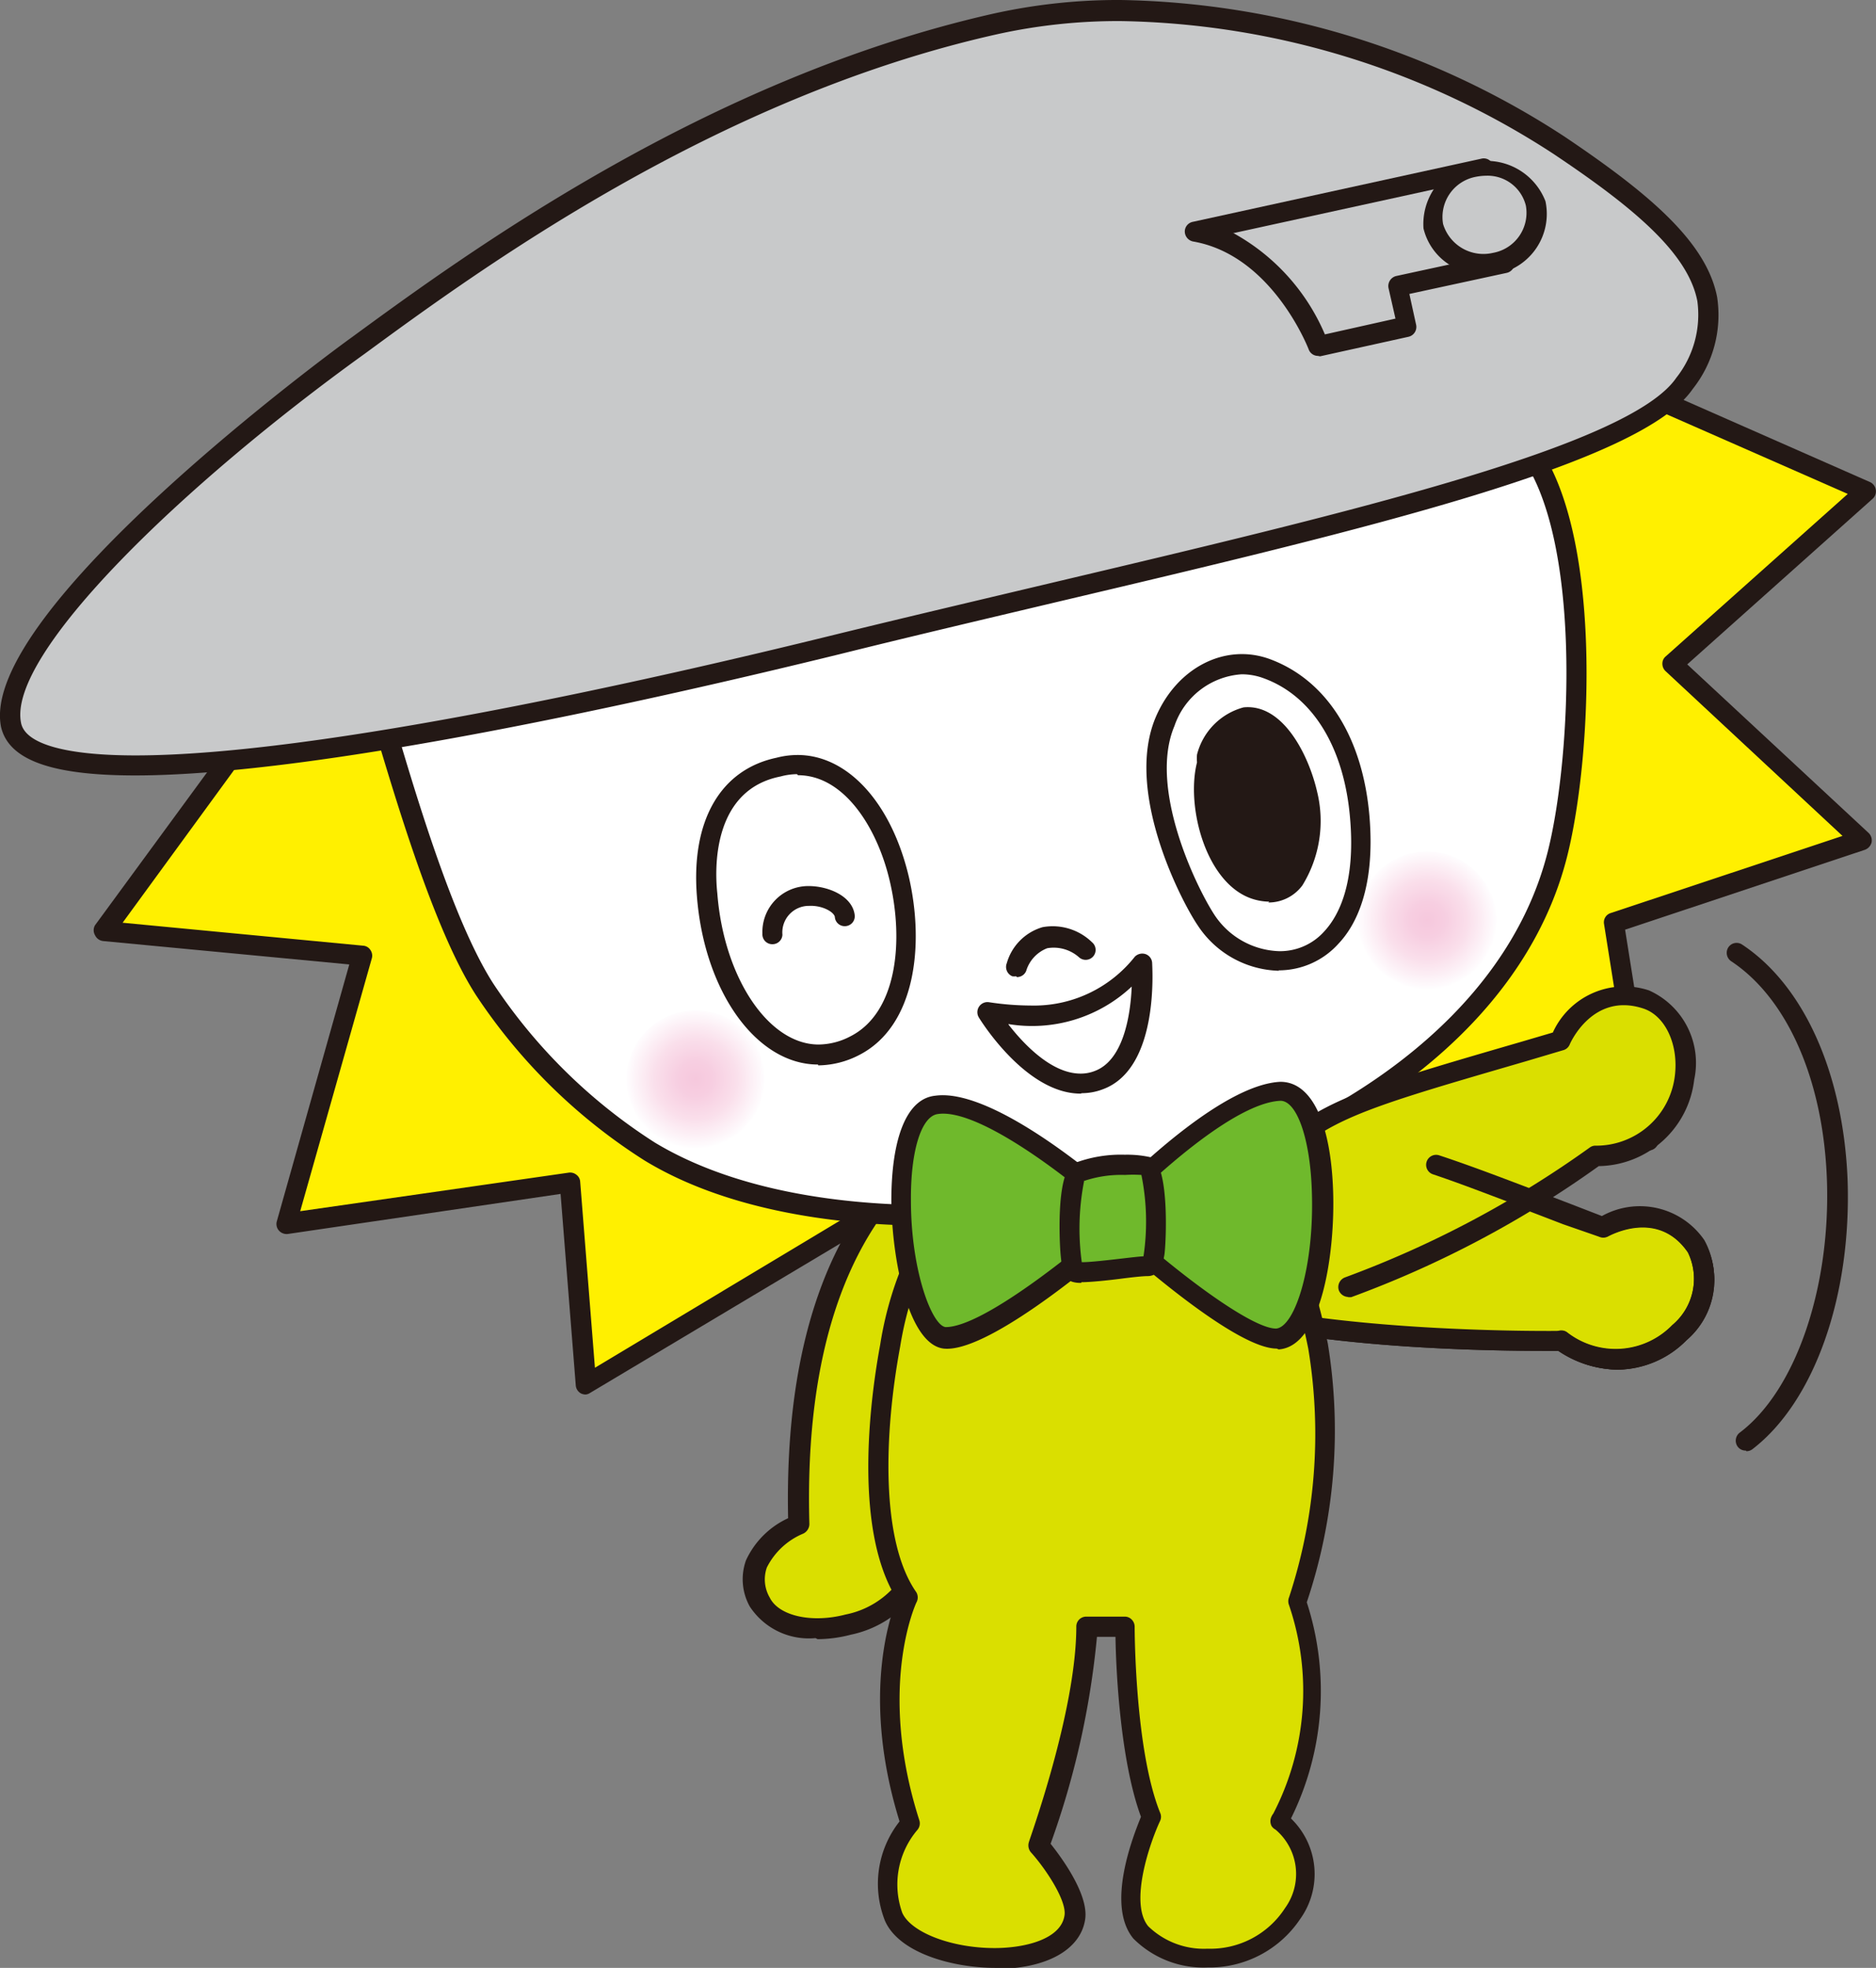
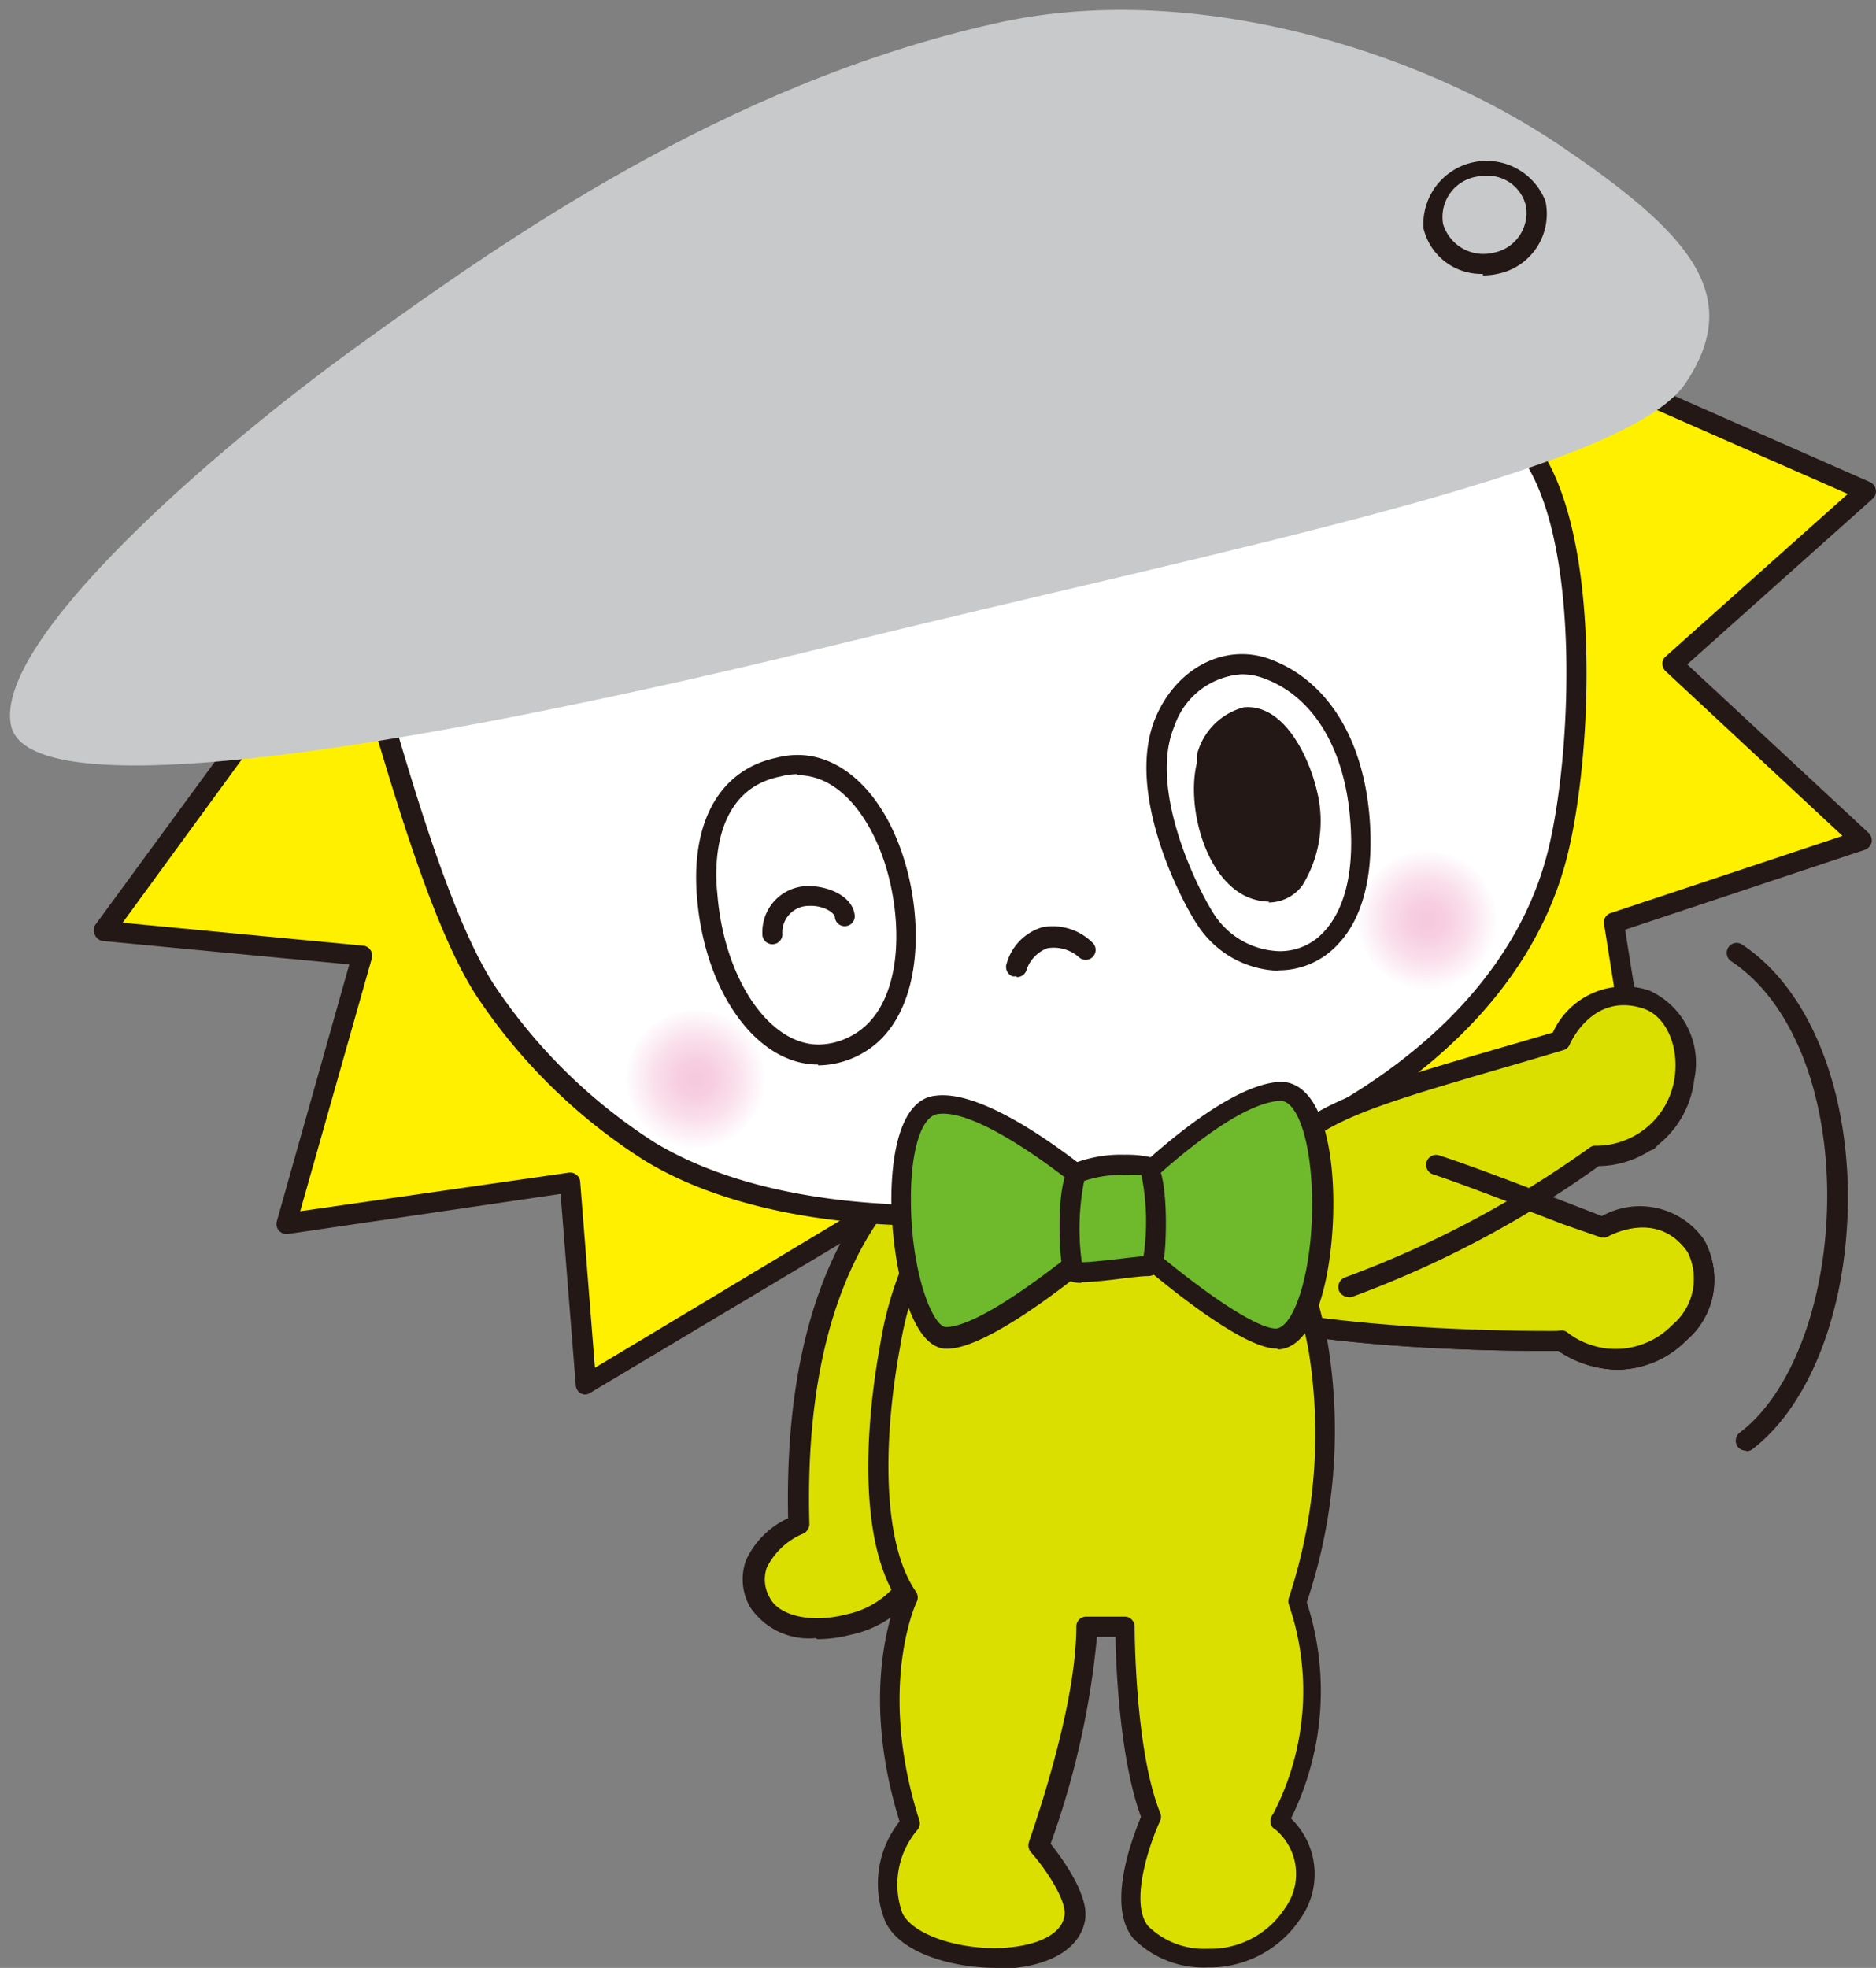
<svg xmlns="http://www.w3.org/2000/svg" xmlns:xlink="http://www.w3.org/1999/xlink" width="89.05" height="93.39" viewBox="0 0 89.05 93.39">
  <rect x="0" y="0" width="89.05" height="93.39" fill="#808080" stroke="none" />
  <defs>
    <style>.cls-1{isolation:isolate;}.cls-2{fill:#fff000;}.cls-3{fill:#231815;}.cls-4{fill:#dadf00;}.cls-5{fill:#fff;}.cls-6,.cls-7{mix-blend-mode:multiply;}.cls-6{fill:url(#radial-gradient);}.cls-7{fill:url(#radial-gradient-2);}.cls-8{fill:#c8c9ca;}.cls-9{fill:#6fb92c;}</style>
    <radialGradient id="radial-gradient" cx="915.14" cy="72.09" r="3.32" gradientTransform="translate(-880.37 142.94) rotate(-10.24)" gradientUnits="userSpaceOnUse">
      <stop offset="0" stop-color="#f6c8dd" />
      <stop offset="0.25" stop-color="#f7cee1" />
      <stop offset="0.58" stop-color="#fadfeb" />
      <stop offset="0.96" stop-color="#fefbfd" />
      <stop offset="1" stop-color="#fff" />
    </radialGradient>
    <radialGradient id="radial-gradient-2" cx="950.66" cy="70.84" r="3.32" xlink:href="#radial-gradient" />
  </defs>
  <g class="cls-1">
    <g id="レイヤー_2" data-name="レイヤー 2">
      <g id="text">
        <polyline class="cls-2" points="15.37 29.88 4.95 44.19 17.19 45.35 13.6 58.09 27.04 56.12 27.8 65.71 44.16 55.89" />
        <path class="cls-3" d="M27.8,66.18a.54.54,0,0,1-.22-.05.48.48,0,0,1-.25-.39l-.72-9.08-12.94,1.9a.49.49,0,0,1-.43-.16.47.47,0,0,1-.1-.44l3.44-12.19L4.9,44.66a.48.48,0,0,1-.39-.28.47.47,0,0,1,0-.47L15,29.6a.47.47,0,0,1,.66-.1.48.48,0,0,1,.11.66L5.82,43.79l11.42,1.09a.44.44,0,0,1,.34.2.47.47,0,0,1,.07.4l-3.4,12L27,55.65a.47.47,0,0,1,.36.1.44.44,0,0,1,.18.33l.7,8.83,15.71-9.43a.48.48,0,1,1,.48.82L28,66.11a.42.42,0,0,1-.24.07Z" />
        <path class="cls-4" d="M44.68,62.05c-2.07,4.36-.8,10.26-.8,10.26.23,5.07-6.65,6.13-7.87,3.72s1.83-3.7,1.83-3.7c-.44-15.86,7.73-19.76,12.52-20.28" />
        <path class="cls-3" d="M38.71,77.74a3.35,3.35,0,0,1-3.12-1.5,2.66,2.66,0,0,1-.18-2.19,4.08,4.08,0,0,1,2-2c-.37-17.64,9.81-20.12,13-20.46a.47.47,0,0,1,.1.94c-3,.32-12.57,2.69-12.09,19.8a.51.51,0,0,1-.29.45,3.39,3.39,0,0,0-1.73,1.61,1.71,1.71,0,0,0,.14,1.43c.43.87,2,1.22,3.6.8a4.18,4.18,0,0,0,3.37-4.27c0-.17-1.27-6,.84-10.5a.49.49,0,0,1,.64-.22.48.48,0,0,1,.22.63c-2,4.17-.78,9.91-.76,10a5.11,5.11,0,0,1-4.07,5.32,6.29,6.29,0,0,1-1.57.21Z" />
        <polyline class="cls-2" points="70.97 15.57 88.57 23.32 79.38 31.52 88.37 39.89 76.61 43.8 78.25 54.13 56.64 53.1" />
        <path class="cls-3" d="M78.25,54.6h0l-21.61-1a.48.48,0,0,1,.05-1l21,1-1.55-9.75a.46.46,0,0,1,.32-.52l11-3.66-8.4-7.82a.48.48,0,0,1-.15-.36.44.44,0,0,1,.16-.34l8.64-7.71L70.78,16a.46.46,0,0,1-.24-.62.48.48,0,0,1,.63-.25l17.6,7.75a.48.48,0,0,1,.27.36.47.47,0,0,1-.15.43l-8.8,7.86,8.61,8a.49.49,0,0,1,.14.45.51.51,0,0,1-.32.35L77.14,44.12l1.58,9.93a.47.47,0,0,1-.11.39.48.48,0,0,1-.36.16Z" />
        <path class="cls-4" d="M59.59,55.34c4.71-1.75,5.83-1.11,16.49,3,0,0,2.75-1.57,4.44.89s-2.14,7.34-6.41,4.46c0,0-11.26.23-17.48-1.86" />
        <path class="cls-3" d="M76.77,65a5.15,5.15,0,0,1-2.8-.89c-1.4,0-11.57.09-17.49-1.89a.47.47,0,0,1-.3-.6.48.48,0,0,1,.6-.3c6.08,2,17.21,1.84,17.32,1.84a.36.36,0,0,1,.28.08,3.75,3.75,0,0,0,5-.34,2.87,2.87,0,0,0,.74-3.46c-1.43-2.08-3.71-.8-3.81-.75a.49.49,0,0,1-.41,0L74.2,58.1c-9-3.46-10.16-3.9-14.44-2.32a.46.46,0,0,1-.61-.28.48.48,0,0,1,.28-.61c4.61-1.71,6-1.17,15.12,2.32l1.5.58a3.71,3.71,0,0,1,4.86,1.14,3.76,3.76,0,0,1-.85,4.67A4.65,4.65,0,0,1,76.77,65Z" />
        <path class="cls-4" d="M59.59,55.34c4.71-1.75,5.83-1.11,16.49,3,0,0,2.75-1.57,4.44.89s-2.14,7.34-6.41,4.46c0,0-11.26.23-17.48-1.86" />
        <path class="cls-3" d="M76.77,65a5.15,5.15,0,0,1-2.8-.89c-1.4,0-11.57.09-17.49-1.89a.47.47,0,0,1-.3-.6.48.48,0,0,1,.6-.3c6.08,2,17.21,1.84,17.32,1.84a.36.36,0,0,1,.28.08,3.75,3.75,0,0,0,5-.34,2.87,2.87,0,0,0,.74-3.46c-1.43-2.08-3.71-.8-3.81-.75a.49.49,0,0,1-.41,0L74.2,58.1c-9-3.46-10.16-3.9-14.44-2.32a.46.46,0,0,1-.61-.28.48.48,0,0,1,.28-.61c4.61-1.71,6-1.17,15.12,2.32l1.5.58a3.71,3.71,0,0,1,4.86,1.14,3.76,3.76,0,0,1-.85,4.67A4.65,4.65,0,0,1,76.77,65Z" />
        <path class="cls-4" d="M52.14,52.92c-4.23,0-8.85,4.47-9.87,10.91,0,.25-1.73,8.35.84,12,0,0-2,4.11.11,10.69A4.46,4.46,0,0,0,42.44,91c1,2.34,8.17,2.84,8.6,0,.19-1.21-1.71-3.42-1.71-3.42s2.27-6.23,2.27-10.4h1.83s-.06,5.9,1.24,9c0,0-1.8,3.91-.5,5.47s5.28,2,7.18-.83a3.3,3.3,0,0,0-.64-4.43A12.94,12.94,0,0,0,61.56,76a25,25,0,0,0,1-12.16C61.27,57.35,58.14,52.92,52.14,52.92Z" />
        <path class="cls-3" d="M47.25,93.39c-2,0-4.56-.69-5.24-2.23a4.77,4.77,0,0,1,.69-4.72c-1.77-5.7-.53-9.54-.13-10.55-2.18-3.46-1.16-10.09-.79-12.07,1-6.41,5.57-11.38,10.36-11.38,5.73,0,9.39,3.81,10.89,11.33a25.59,25.59,0,0,1-1,12.27,13.62,13.62,0,0,1-.75,10.26,3.66,3.66,0,0,1,.43,4.78,5.18,5.18,0,0,1-4.39,2.29A4.7,4.7,0,0,1,53.8,92c-1.32-1.59,0-4.89.36-5.78-1-2.71-1.19-7.09-1.21-8.54h-.88a39.94,39.94,0,0,1-2.2,9.82c.51.64,1.82,2.41,1.64,3.59-.22,1.45-1.85,2.35-4.26,2.35Zm4.89-40c-3.72,0-8.37,4-9.41,10.51-.76,4.08-.95,9.22.77,11.67a.49.49,0,0,1,0,.48s-1.89,4,.14,10.34a.48.48,0,0,1-.1.46,4,4,0,0,0-.71,3.93c.42.93,2.34,1.67,4.38,1.67,1.42,0,3.15-.41,3.32-1.55.11-.69-.87-2.19-1.6-3a.51.51,0,0,1-.09-.48c0-.06,2.25-6.19,2.25-10.23a.47.47,0,0,1,.47-.47h1.83a.45.45,0,0,1,.33.14.48.48,0,0,1,.14.34c0,.06,0,5.83,1.21,8.83a.46.46,0,0,1,0,.38c-.47,1-1.48,3.88-.57,5a3.79,3.79,0,0,0,2.82,1.07A4.22,4.22,0,0,0,61,90.55a2.76,2.76,0,0,0-.45-3.72.52.52,0,0,1-.19-.17.5.5,0,0,1,0-.46.57.57,0,0,1,.08-.13,12.65,12.65,0,0,0,.75-9.89.5.5,0,0,1,0-.38A24.78,24.78,0,0,0,62.1,64c-1.4-7-4.75-10.57-10-10.57Z" />
        <path class="cls-5" d="M17.81,32.9c1,3.33,3,10.68,5.2,14.06a26.17,26.17,0,0,0,7.83,7.71c6.61,4,17.48,3.58,25,1.48C64,53.85,72,48.45,74,40.48c1.16-4.71,1.59-15.2-1.46-19.18" />
        <path class="cls-3" d="M44.23,58.17c-5,0-10-.88-13.64-3.1a26.76,26.76,0,0,1-8-7.85c-2-3.1-3.82-9.33-4.92-13L17.36,33a.47.47,0,1,1,.9-.27l.34,1.13c1.08,3.67,2.89,9.82,4.81,12.81a25.9,25.9,0,0,0,7.67,7.55c6.47,3.91,17.28,3.49,24.58,1.44s15.82-7.15,17.83-15.33c1.11-4.49,1.61-14.89-1.38-18.79a.47.47,0,0,1,.09-.66.48.48,0,0,1,.67.09c3.21,4.19,2.72,14.81,1.54,19.59-2.11,8.57-10.93,13.89-18.49,16a44.31,44.31,0,0,1-11.69,1.56Z" />
        <path class="cls-3" d="M48.23,46.33a.57.57,0,0,1-.18,0,.48.48,0,0,1-.26-.62A2.49,2.49,0,0,1,49.49,44a2.68,2.68,0,0,1,2.35.72.47.47,0,1,1-.61.72A1.81,1.81,0,0,0,49.71,45a1.67,1.67,0,0,0-1,1.08.47.47,0,0,1-.44.29Z" />
-         <path class="cls-3" d="M51.29,51.9h0c-2.59,0-4.74-3.47-4.83-3.62a.48.48,0,0,1,.47-.72,13.52,13.52,0,0,0,2,.16,6.1,6.1,0,0,0,4.94-2.32.5.5,0,0,1,.51-.12.47.47,0,0,1,.31.41c0,.2.36,5-2.33,6a2.81,2.81,0,0,1-1,.19Zm-3.42-3.28c.73.94,2.05,2.33,3.42,2.33h0a1.8,1.8,0,0,0,.69-.13c1.31-.5,1.68-2.53,1.74-4a6.91,6.91,0,0,1-5.85,1.78Z" />
        <path class="cls-6" d="M36.3,50.67A3.32,3.32,0,1,1,32.44,48,3.33,3.33,0,0,1,36.3,50.67Z" />
        <path class="cls-7" d="M71,43.13a3.32,3.32,0,1,1-3.86-2.67A3.32,3.32,0,0,1,71,43.13Z" />
        <path class="cls-5" d="M42.67,41.68c-.79-3.33-3-6-5.72-5.29-2.69.53-3.63,3.13-3.4,6,.38,4.87,3.43,9,7,7.16C43.1,48.3,43.33,44.51,42.67,41.68Z" />
        <path class="cls-3" d="M38.83,50.52h0c-2.92,0-5.4-3.46-5.75-8-.28-3.59,1.13-6,3.78-6.56a4,4,0,0,1,1-.13c2.38,0,4.45,2.27,5.28,5.78.75,3.23.32,7.09-2.36,8.46a4.32,4.32,0,0,1-1.94.49Zm-1-13.78a3.06,3.06,0,0,0-.78.11c-3.1.61-3.16,4.08-3,5.55.31,4,2.43,7.17,4.81,7.17h0a3.3,3.3,0,0,0,1.51-.39c2.22-1.13,2.54-4.53,1.86-7.39-.59-2.51-2.16-5-4.35-5Z" />
        <path class="cls-5" d="M60.15,31.72c-2-.71-3.92.37-4.84,2.53-1.35,3.19,1,8.11,1.93,9.39,2.31,3.35,7.94,2.81,7.33-4.81C64.3,35.51,62.85,32.71,60.15,31.72Z" />
        <path class="cls-3" d="M60.72,46.07h0a4.75,4.75,0,0,1-3.87-2.16c-.75-1.1-3.48-6.31-2-9.85,1-2.37,3.3-3.56,5.43-2.78,2.7,1,4.42,3.72,4.73,7.51.27,3.36-.65,5.13-1.48,6a3.81,3.81,0,0,1-2.84,1.26ZM58.94,32a3.62,3.62,0,0,0-3.19,2.45c-1.24,2.92,1,7.58,1.88,8.94a3.82,3.82,0,0,0,3.09,1.75,2.81,2.81,0,0,0,2.15-.95c.69-.75,1.47-2.28,1.22-5.3-.27-3.4-1.77-5.85-4.1-6.7A3,3,0,0,0,58.94,32Z" />
        <path class="cls-3" d="M62.11,37.64c-.32-1.37-1.43-3.76-3-3.6-.79.08-1.59,1.08-1.81,1.89a2.13,2.13,0,0,0,0,.32c-.54,2,.47,5.42,2.37,6C62,42.92,62.54,39.49,62.11,37.64Z" />
        <path class="cls-3" d="M60.25,42.79h0a2.69,2.69,0,0,1-.73-.11c-2.26-.66-3.24-4.38-2.7-6.5a2,2,0,0,1,0-.37,3.11,3.11,0,0,1,2.21-2.24c1.89-.19,3.1,2.3,3.49,4a5.82,5.82,0,0,1-.7,4.45,2,2,0,0,1-1.62.81Zm-1-8.28a2.15,2.15,0,0,0-1.49,1.54.54.54,0,0,0,0,.2.5.5,0,0,1,0,.12c-.49,1.84.48,4.94,2,5.4a1.51,1.51,0,0,0,.46.07h0a1.1,1.1,0,0,0,.88-.45,5,5,0,0,0,.52-3.64c-.31-1.31-1.27-3.24-2.37-3.24Z" />
        <path class="cls-8" d="M.52,34.41c-.81-4,9.62-13.06,16.47-18S34.38,4,47.2,1.12C56.48-1,67.32,2.37,74,6.87c6.22,4.2,8.82,7.14,6,11.33S58,26.09,39.72,30.59,1.38,38.69.52,34.41Z" />
-         <path class="cls-3" d="M6.41,36.8c-4,0-6-.75-6.36-2.3C-1.06,29,16,16.5,16.71,16,22.17,12,33.51,3.74,47.1.66A27.29,27.29,0,0,1,53.2,0,39.7,39.7,0,0,1,74.26,6.48c4,2.69,6.75,5,7.25,7.63a5.65,5.65,0,0,1-1.16,4.35C77.93,22,65,25.07,50.08,28.59c-3.37.8-6.82,1.61-10.24,2.46C31.11,33.19,15.17,36.8,6.41,36.8ZM53.2,1a26.59,26.59,0,0,0-5.89.63c-13.4,3-24.64,11.23-30,15.16C8.68,23,.33,31.05,1,34.31c.2,1,2.13,1.54,5.43,1.54,8.66,0,24.52-3.59,33.2-5.73,3.43-.84,6.88-1.65,10.25-2.45C64,24.33,77.35,21.18,79.57,17.93a4.82,4.82,0,0,0,1-3.64c-.44-2.29-3.06-4.47-6.85-7A38.7,38.7,0,0,0,53.2,1Z" />
        <path class="cls-8" d="M56.71,11l13.71-3,1,4.49-5.08,1.13.42,1.92-4.2.94S60.82,11.7,56.71,11Z" />
-         <path class="cls-3" d="M62.56,16.89a.47.47,0,0,1-.44-.31s-1.71-4.47-5.49-5.12a.49.49,0,0,1-.39-.46.47.47,0,0,1,.37-.47l13.71-3a.46.46,0,0,1,.36.06.45.45,0,0,1,.2.3l1,4.49a.47.47,0,0,1-.36.57l-4.62,1,.32,1.46a.48.48,0,0,1-.35.57l-4.21.93Zm-4-5.82a9.91,9.91,0,0,1,4.33,4.8l3.35-.75-.33-1.45a.49.49,0,0,1,.36-.57l4.62-1-.79-3.56L58.52,11.07Z" />
-         <path class="cls-8" d="M72.9,9.69A2.5,2.5,0,0,1,68,10.77,2.5,2.5,0,0,1,72.9,9.69Z" />
        <path class="cls-3" d="M70.39,13a2.82,2.82,0,0,1-2.82-2.16,3,3,0,0,1,5.79-1.29A2.9,2.9,0,0,1,71.07,13a3.08,3.08,0,0,1-.68.07Zm.15-4.66a2.61,2.61,0,0,0-.48.05,1.94,1.94,0,0,0-1.56,2.24A2,2,0,0,0,70.87,12a1.93,1.93,0,0,0,1.56-2.24,1.87,1.87,0,0,0-1.89-1.42Z" />
        <path class="cls-4" d="M59.12,57c2.7-4.25,4-4.42,14.93-7.62,0,0,1.24-2.91,4.07-2s2.74,7.14-2.4,7.43A48.74,48.74,0,0,1,64,61.07" />
        <path class="cls-3" d="M64,61.55a.49.49,0,0,1-.45-.32.49.49,0,0,1,.3-.61,48.91,48.91,0,0,0,11.61-6.16.45.45,0,0,1,.25-.09,3.76,3.76,0,0,0,3.79-3.3c.19-1.49-.45-2.87-1.5-3.21-2.38-.78-3.45,1.61-3.49,1.71a.46.46,0,0,1-.31.27l-1.75.52c-9.27,2.7-10.46,3-12.9,6.9a.48.48,0,1,1-.81-.51c2.64-4.16,4.08-4.58,13.44-7.3L73.71,49a3.73,3.73,0,0,1,4.56-2,3.77,3.77,0,0,1,2.15,4.24,4.63,4.63,0,0,1-4.53,4.1,49.09,49.09,0,0,1-11.75,6.22l-.16,0Z" />
        <path class="cls-9" d="M52.9,57.22s-5.67-5.15-8.44-4.75-1.72,10.81.39,11.08S53,58.4,53,58.4s5.8,5.3,7.64,5.16c2.66-.18,3-11.88.14-11.75S52.9,57.22,52.9,57.22Z" />
        <path class="cls-3" d="M60.6,64c-1.83,0-6.27-3.83-7.58-5-1.38,1.2-6.24,5.22-8.23,5-1.67-.21-2.45-4.2-2.48-7,0-3,.73-4.86,2.08-5,2.55-.36,7.18,3.43,8.48,4.56,1.18-1.18,5.26-5.1,7.91-5.22h0c1.48,0,2.39,1.93,2.5,5.18.1,2.83-.51,7.37-2.58,7.52ZM53,57.93a.49.49,0,0,1,.32.12c2.13,2,6,5,7.25,5h0c.89-.06,1.83-2.93,1.7-6.54-.08-2.47-.71-4.27-1.49-4.27-2.25.1-6.25,3.84-7.61,5.26a.47.47,0,0,1-.66,0c-1.48-1.35-6-4.94-8-4.63-.78.11-1.29,1.76-1.27,4.11,0,3.32,1,5.94,1.65,6h0c1.78,0,6.22-3.62,7.79-5a.47.47,0,0,1,.32-.12Z" />
        <path class="cls-9" d="M51.18,55.63a6.9,6.9,0,0,1,3.3-.26c.39.13.66,4.75,0,4.75s-3,.39-3.43.26S50.65,55.9,51.18,55.63Z" />
        <path class="cls-3" d="M51.33,60.88a1.26,1.26,0,0,1-.43-.05c-.36-.12-.5-.49-.57-1.49,0,0-.26-3.68.64-4.13a6.24,6.24,0,0,1,2.43-.41,5.11,5.11,0,0,1,1.22.12c.92.31.73,4.16.65,4.64-.05.26-.17,1-.79,1-.24,0-.78.06-1.32.13s-1.4.16-1.83.16ZM51.47,56a11.7,11.7,0,0,0-.12,3.9c.38,0,1.09-.08,1.7-.15s.93-.11,1.23-.13a11.15,11.15,0,0,0-.1-3.86,6.36,6.36,0,0,0-.78,0,5.51,5.51,0,0,0-1.93.28Z" />
        <path class="cls-3" d="M82.87,68.84a.46.46,0,0,1-.38-.18.48.48,0,0,1,.09-.67c2.66-2,4.32-6.88,4.14-12-.17-4.72-1.87-8.6-4.54-10.37a.48.48,0,0,1-.14-.66.47.47,0,0,1,.66-.13c2.93,1.94,4.79,6.1,5,11.13.2,5.53-1.57,10.55-4.51,12.81a.46.46,0,0,1-.29.1Z" />
        <path class="cls-3" d="M76.77,65a5.12,5.12,0,0,1-2.92-1,.46.46,0,0,1-.13-.65.47.47,0,0,1,.66-.13,3.75,3.75,0,0,0,5-.34,2.87,2.87,0,0,0,.74-3.46c-1.43-2.08-3.71-.8-3.81-.75a.49.49,0,0,1-.41,0l-1.65-.63c-2.69-1-4.64-1.78-6.23-2.31a.47.47,0,1,1,.3-.9c1.61.53,3.56,1.28,6.27,2.32l1.45.56a3.71,3.71,0,0,1,4.86,1.14,3.76,3.76,0,0,1-.85,4.67A4.65,4.65,0,0,1,76.77,65Z" />
        <path class="cls-3" d="M36.64,44.81h0a.47.47,0,0,1-.45-.5,2.18,2.18,0,0,1,2.19-2.26c.95,0,2.08.48,2.19,1.37a.47.47,0,0,1-.41.53.47.47,0,0,1-.53-.41c0-.23-.56-.58-1.22-.55a1.26,1.26,0,0,0-1.27,1.37.47.47,0,0,1-.47.45Z" />
      </g>
    </g>
  </g>
</svg>